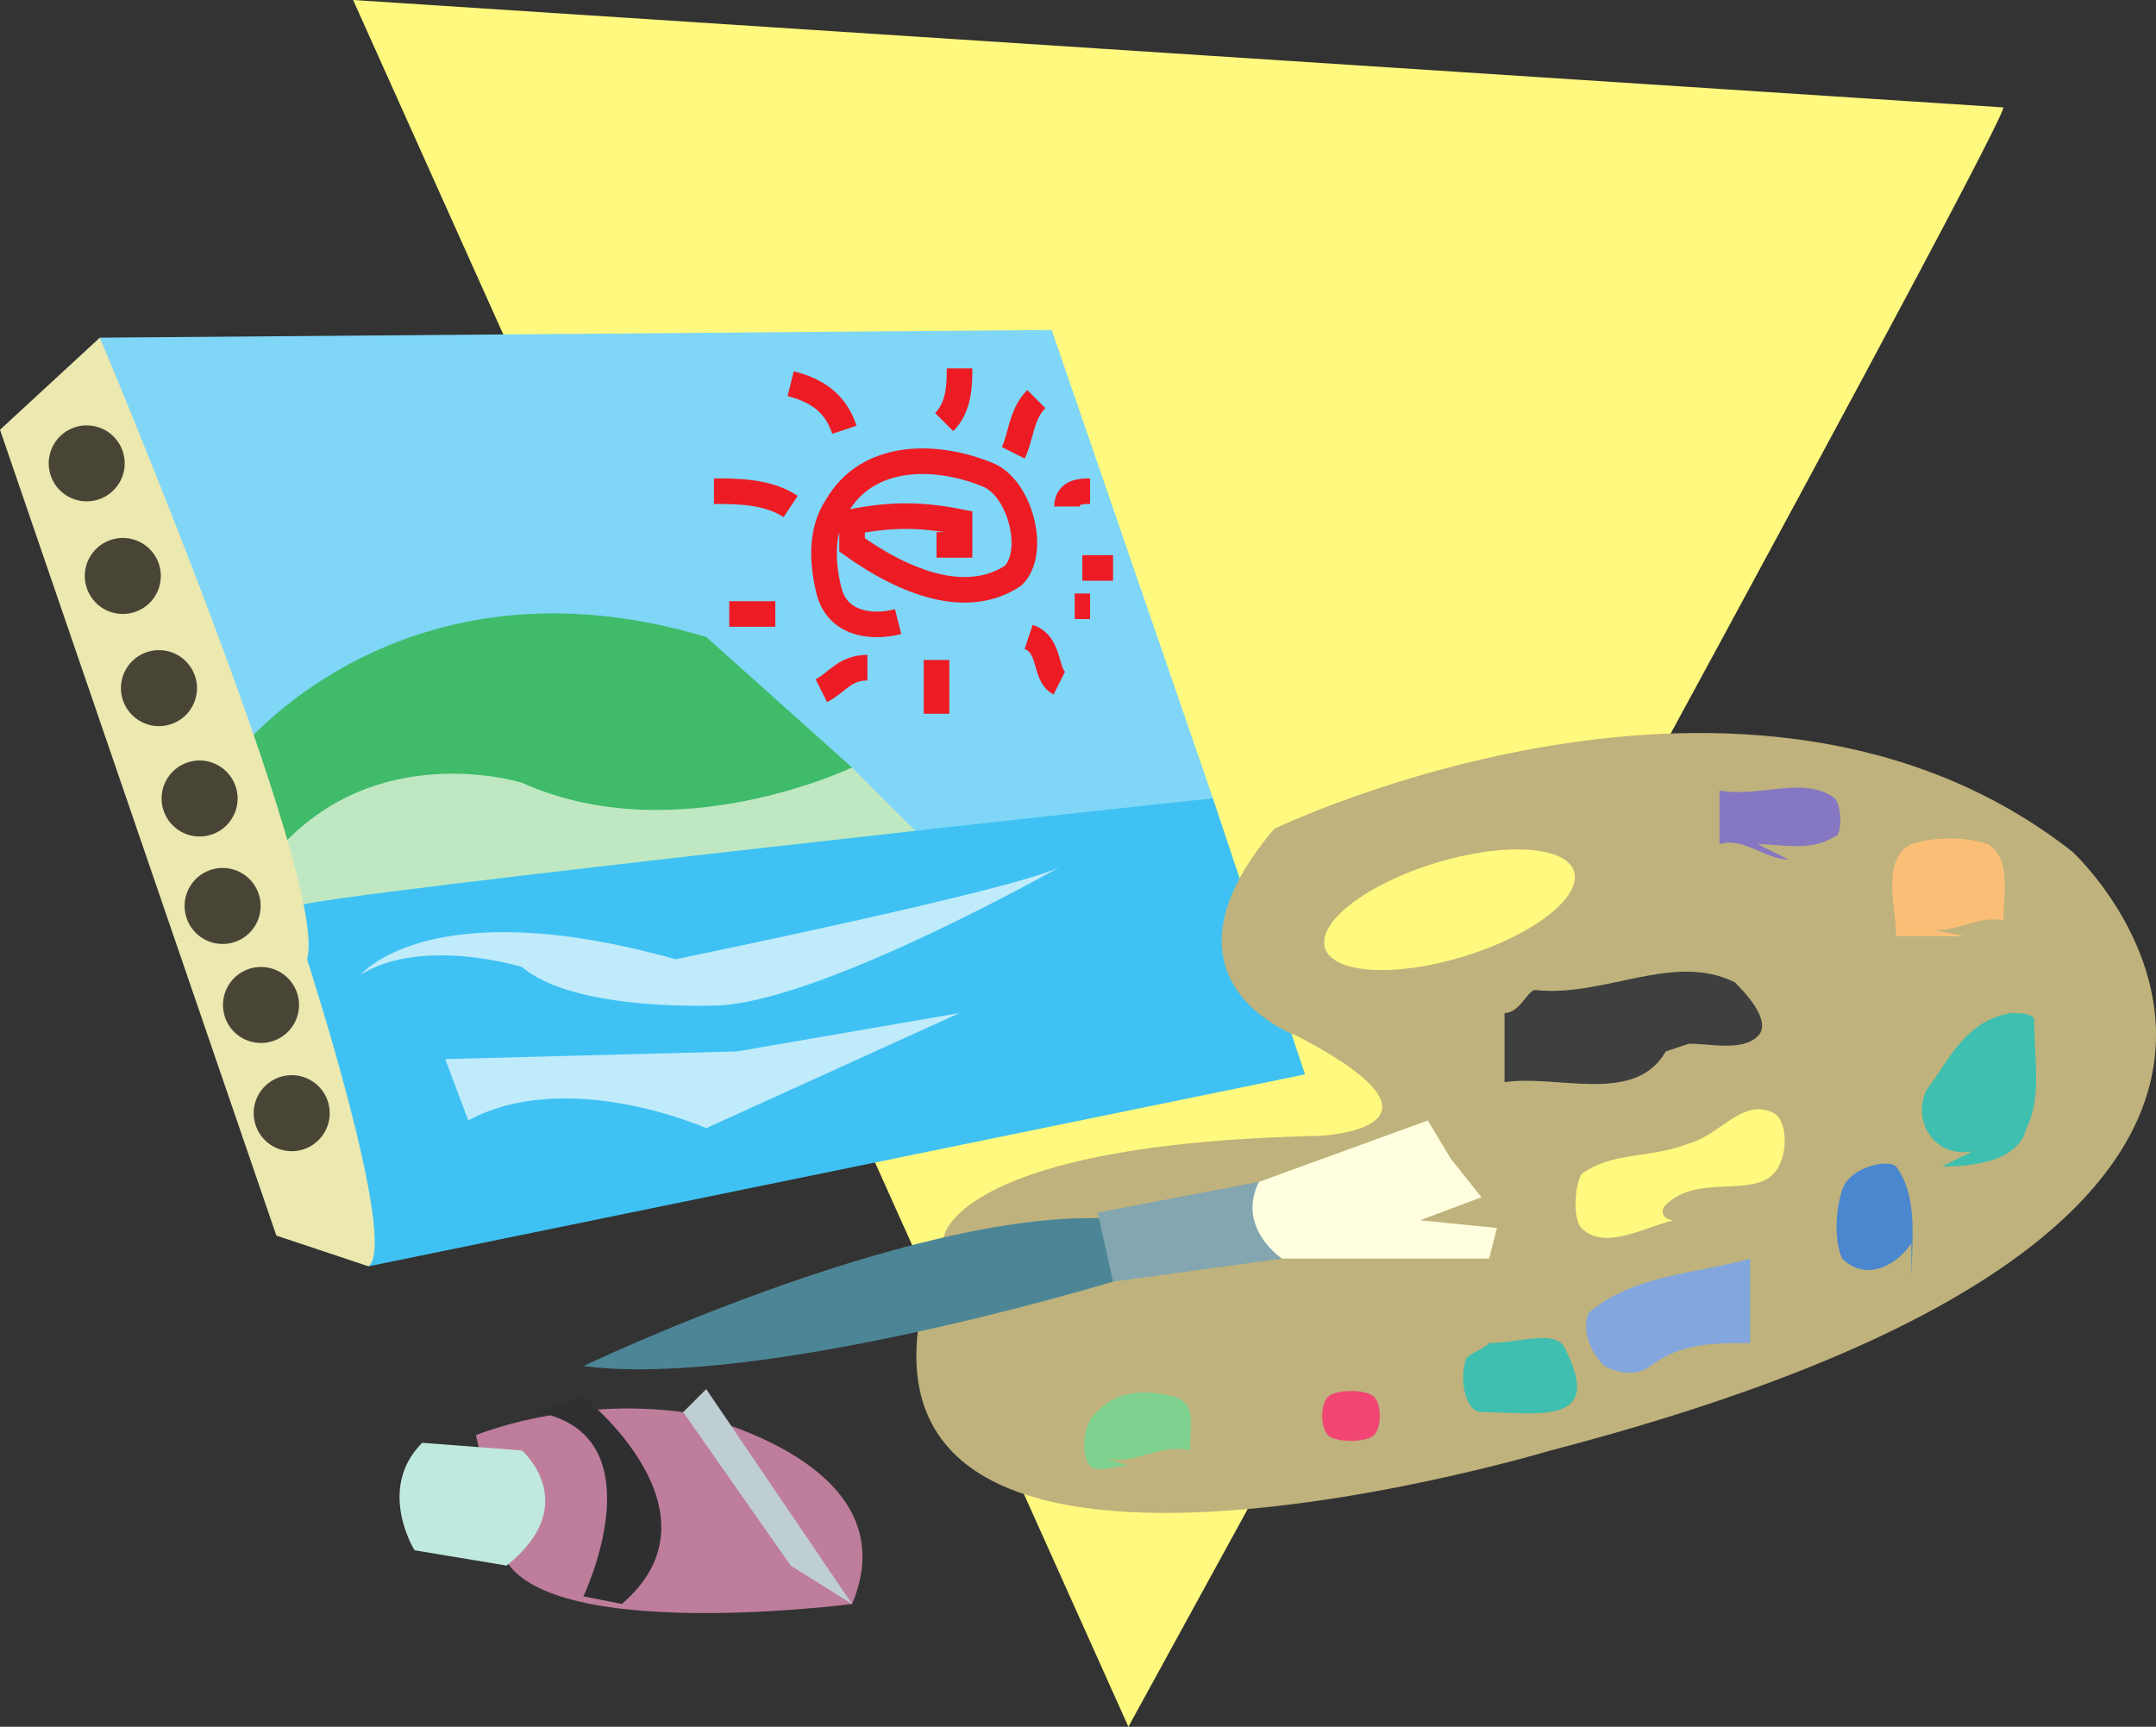
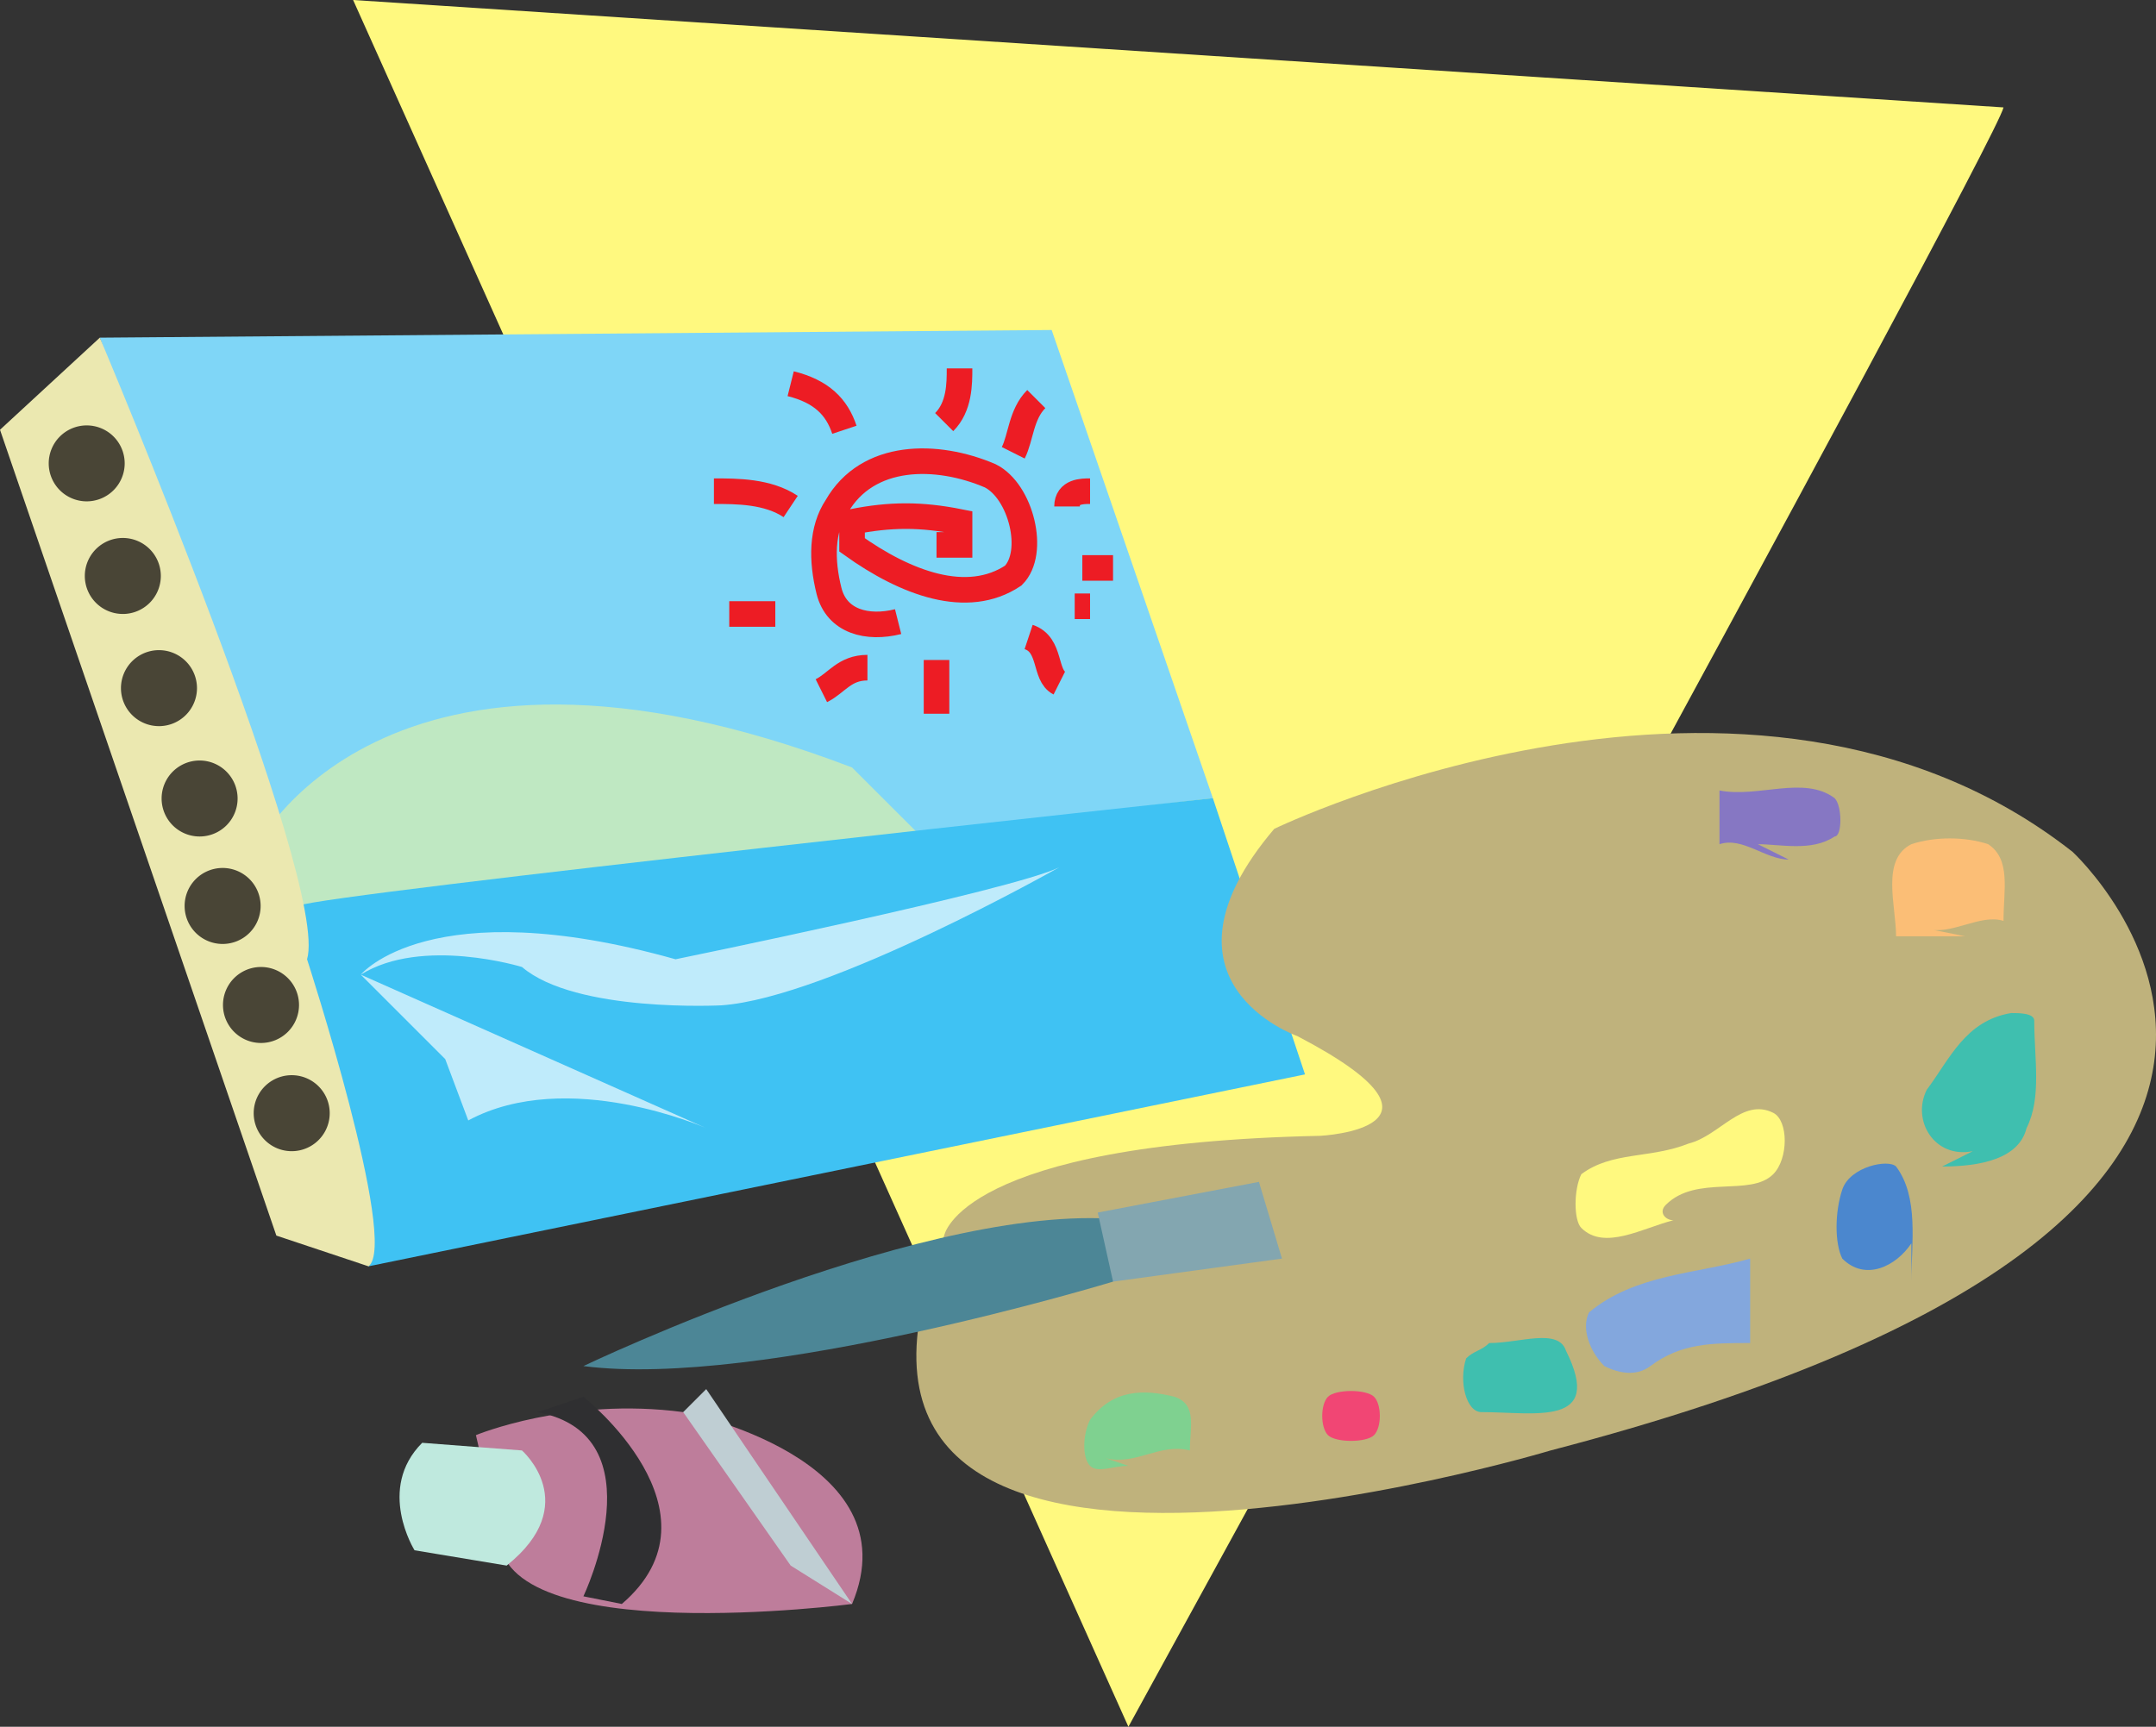
<svg xmlns="http://www.w3.org/2000/svg" width="157.247" height="125.969">
  <rect width="100%" height="100%" fill="#333333" stroke="none" />
  <path fill="#fff97f" d="M25.754 0 82.3 125.969S145.566 10.637 146.125 7.836" />
  <path fill="#7fd6f7" d="m7.281 24.633 69.422-.559 11.758 34.153-66.625 7.835L7.28 24.632" />
  <path fill="#bfe8c2" d="m62.145 55.988 5.039 5.035-45.348 5.04-3.36-3.918s9.176-19.325 43.669-6.157" />
  <path fill="#3fc2f3" d="M21.836 66.062c1.476-.796 66.625-7.835 66.625-7.835l6.719 20.152-68.305 14s-12.316-22.399-5.04-26.317" />
-   <path fill="#bfebfb" d="M26.312 71.102s5.04-6.157 22.958-1.122c0 0 24.632-5.035 27.992-6.714 0 0-16.797 9.515-24.633 10.074 0 0-10.637.562-14.559-2.797 0 0-7.277-2.238-11.758.559m6.161 6.16 21.277-.559 16.234-2.8L51.508 82.3s-10.078-4.48-17.356-.563l-1.68-4.476" />
+   <path fill="#bfebfb" d="M26.312 71.102s5.04-6.157 22.958-1.122c0 0 24.632-5.035 27.992-6.714 0 0-16.797 9.515-24.633 10.074 0 0-10.637.562-14.559-2.797 0 0-7.277-2.238-11.758.559L51.508 82.3s-10.078-4.48-17.356-.563l-1.68-4.476" />
  <path fill="#bfb27c" d="M92.937 60.465s34.711-16.797 58.227 1.68c0 0 28.555 26.312-38.07 43.667 0 0-57.668 17.36-44.23-15.675 0 0 1.12-6.719 27.433-7.278 0 0 11.2-.558-1.68-7.277 0 0-11.195-3.918-1.68-15.117" />
  <path fill="#4c8696" d="M42.55 99.656S68.306 87.34 82.3 89.02l.563 1.68-1.683 2.796s-25.754 7.84-38.63 6.16" />
  <path fill="#83a6b0" d="m80.062 88.457 11.758-2.238 1.68 5.597-12.32 1.68-1.118-5.039" />
-   <path fill="#fffede" d="m91.82 86.219 12.317-4.48 1.68 2.8-6.16 2.238 6.16-2.238 2.238 2.8-4.477 1.68 5.598.56-.563 2.237H93.5s-3.36-2.238-1.68-5.597" />
  <path fill="#be7d9b" d="M34.71 104.695s6.72-2.8 15.118-1.68c0 0 16.797 3.36 12.317 13.997 0 0-25.754 3.36-25.754-5.04l-1.68-7.277" />
  <path fill="#bfced3" d="m51.508 101.336 10.637 15.676-4.477-2.801-7.84-11.195 1.68-1.68" />
  <path fill="#2f2f31" d="M42.55 101.895s10.637 8.398 2.802 15.117l-2.801-.559s5.597-11.758-3.36-13.437l3.36-1.121" />
  <path fill="#bfe9de" d="m30.793 105.254 7.277.558s4.48 3.922-1.117 8.399l-6.719-1.117s-2.8-4.48.559-7.84" />
  <path fill="#7fd190" d="M82.3 106.934c-1.12 0-2.238.558-2.796 0-.563-.559-.563-2.239 0-3.36 1.676-2.238 3.918-2.238 6.156-1.68 1.68.563 1.121 2.239 1.121 3.918-2.242-.558-3.918 1.122-6.16.563" />
  <path fill="#f14674" d="M96.855 104.695c-.558-.562-.558-2.238 0-2.8.563-.56 2.801-.56 3.36 0 .562.562.562 2.238 0 2.8-.559.559-2.797.559-3.36 0" />
  <path fill="#3fbfaf" d="M108.055 103.016c-1.121 0-1.68-2.243-1.121-3.922.562-.559 1.12-.559 1.68-1.117 2.241 0 5.038-1.122 5.6.558 2.798 5.598-2.241 4.48-6.16 4.48" />
  <path fill="#83a7dd" d="M120.371 99.656c-1 .75-2.238.559-3.36 0-1.116-1.12-1.679-2.8-1.116-3.918 3.359-2.8 7.835-2.8 11.753-3.922v6.16c-2.796 0-5.035 0-7.277 1.68" />
  <path fill="#fff97f" d="M122.05 89.02c-2.237.558-5.038 2.238-6.718.558-.559-.558-.559-2.8 0-3.918 2.242-1.68 5.04-1.12 7.84-2.242 2.238-.559 3.918-3.36 6.156-2.238 1.121.558 1.121 3.36 0 4.48-1.68 1.68-5.598 0-7.836 2.238-.558.559 0 1.122.559 1.122" />
-   <path fill="#3f3f3f" d="M121.492 76.703c-2.238 3.918-7.84 1.676-11.758 2.238v-5.039c1.121 0 1.68-1.68 2.239-1.68 5.039.56 10.078-2.8 14.558-.558.559.559 2.797 2.797 1.68 3.918-1.121 1.121-3.36.559-5.04.559" />
  <path fill="#8677c3" d="M130.45 62.703c-1.68 0-3.36-1.68-5.04-1.117v-3.922c2.8.563 6.16-1.117 8.399.563.558.558.558 2.796 0 2.796-1.68 1.122-3.918.563-5.598.563" />
  <path fill="#fbbe76" d="M143.328 68.305h-5.039c0-2.243-1.121-5.602 1.117-6.72 1.68-.562 3.922-.562 5.602 0 1.68 1.118 1.117 3.36 1.117 5.599-1.68-.559-3.918 1.12-5.598.558" />
  <path fill="#3fbfaf" d="M143.887 83.98c-2.801.56-4.48-2.242-3.36-4.48 1.68-2.238 2.801-5.04 6.16-5.598.56 0 1.68 0 1.68.559 0 2.8.559 5.598-.562 7.84-.559 2.238-3.36 2.797-6.157 2.797" />
  <path fill="#4b87ce" d="M139.406 90.7c-1.117 1.679-3.36 2.796-5.039 1.116-.558-1.117-.558-3.359 0-5.039.563-1.68 3.36-2.238 3.922-1.68 1.68 2.243 1.117 5.602 1.117 8.4" />
-   <path fill="#fff97f" d="M106.766 69.773c-5.016 1.54-9.551 1.262-10.13-.62-.574-1.883 3.024-4.653 8.04-6.192 5.02-1.54 9.554-1.262 10.129.621.578 1.879-3.02 4.652-8.04 6.191" />
-   <path fill="#3fbb6a" d="M17.355 54.867S29.113 39.75 51.508 46.47l10.637 9.52S49.27 62.144 38.07 57.104c0 0-10.636-3.359-17.914 5.04l-2.8-7.278" />
  <path fill="#ebe8b0" d="M7.281 24.633s16.793 39.75 15.114 45.347c0 0 6.718 20.72 4.48 22.399l-6.719-2.242L0 31.352l7.281-6.72" />
  <path fill="none" stroke="#ed1c24" stroke-width="1.866" d="M65.504 45.348c-2.238.562-4.477 0-5.04-2.239-.558-2.238-.558-4.48.563-6.16 2.239-3.918 7.278-3.918 11.196-2.238 2.242 1.121 3.359 5.598 1.68 7.277-3.36 2.242-7.84.563-11.758-2.238v-1.68c2.8-.558 5.039-.558 7.84 0v1.68h-1.68M57.668 27.992c2.238.559 3.36 1.68 3.918 3.36m-9.516 4.48c1.68 0 3.918 0 5.598 1.117m-4.48 7.841h3.359m6.719 3.917c-1.68 0-2.239 1.121-3.36 1.68m8.399-2.239v3.918m6.718-5.597c1.68.558 1.118 2.797 2.239 3.36m1.121-5.599h1.12m-9.519-17.355c0 1.117 0 2.797-1.12 3.918m6.718-1.68c-1.117 1.117-1.117 2.797-1.68 3.918m5.602 2.801c-.563 0-1.68 0-1.68 1.117m3.356 4.481h-2.24" />
  <path fill="#494536" d="M6.324 36.574a2.773 2.773 0 0 0 2.77-2.773 2.77 2.77 0 1 0-2.77 2.773m9.914 32.289a2.772 2.772 0 1 0-2.773-2.773 2.774 2.774 0 0 0 2.773 2.773m-1.679-7.84a2.77 2.77 0 0 0 2.77-2.77 2.773 2.773 0 0 0-2.77-2.773 2.77 2.77 0 1 0 0 5.543m-2.965-8.05a2.774 2.774 0 0 0 2.773-2.774 2.773 2.773 0 0 0-2.773-2.77 2.77 2.77 0 0 0 0 5.543M8.957 44.79a2.774 2.774 0 0 0 2.773-2.774 2.772 2.772 0 1 0-2.773 2.773M21.273 83.98a2.77 2.77 0 1 0 .005-5.544 2.77 2.77 0 0 0-.005 5.544m-2.238-7.894a2.774 2.774 0 0 0 2.774-2.774 2.773 2.773 0 0 0-2.774-2.769 2.77 2.77 0 0 0 0 5.543" />
</svg>